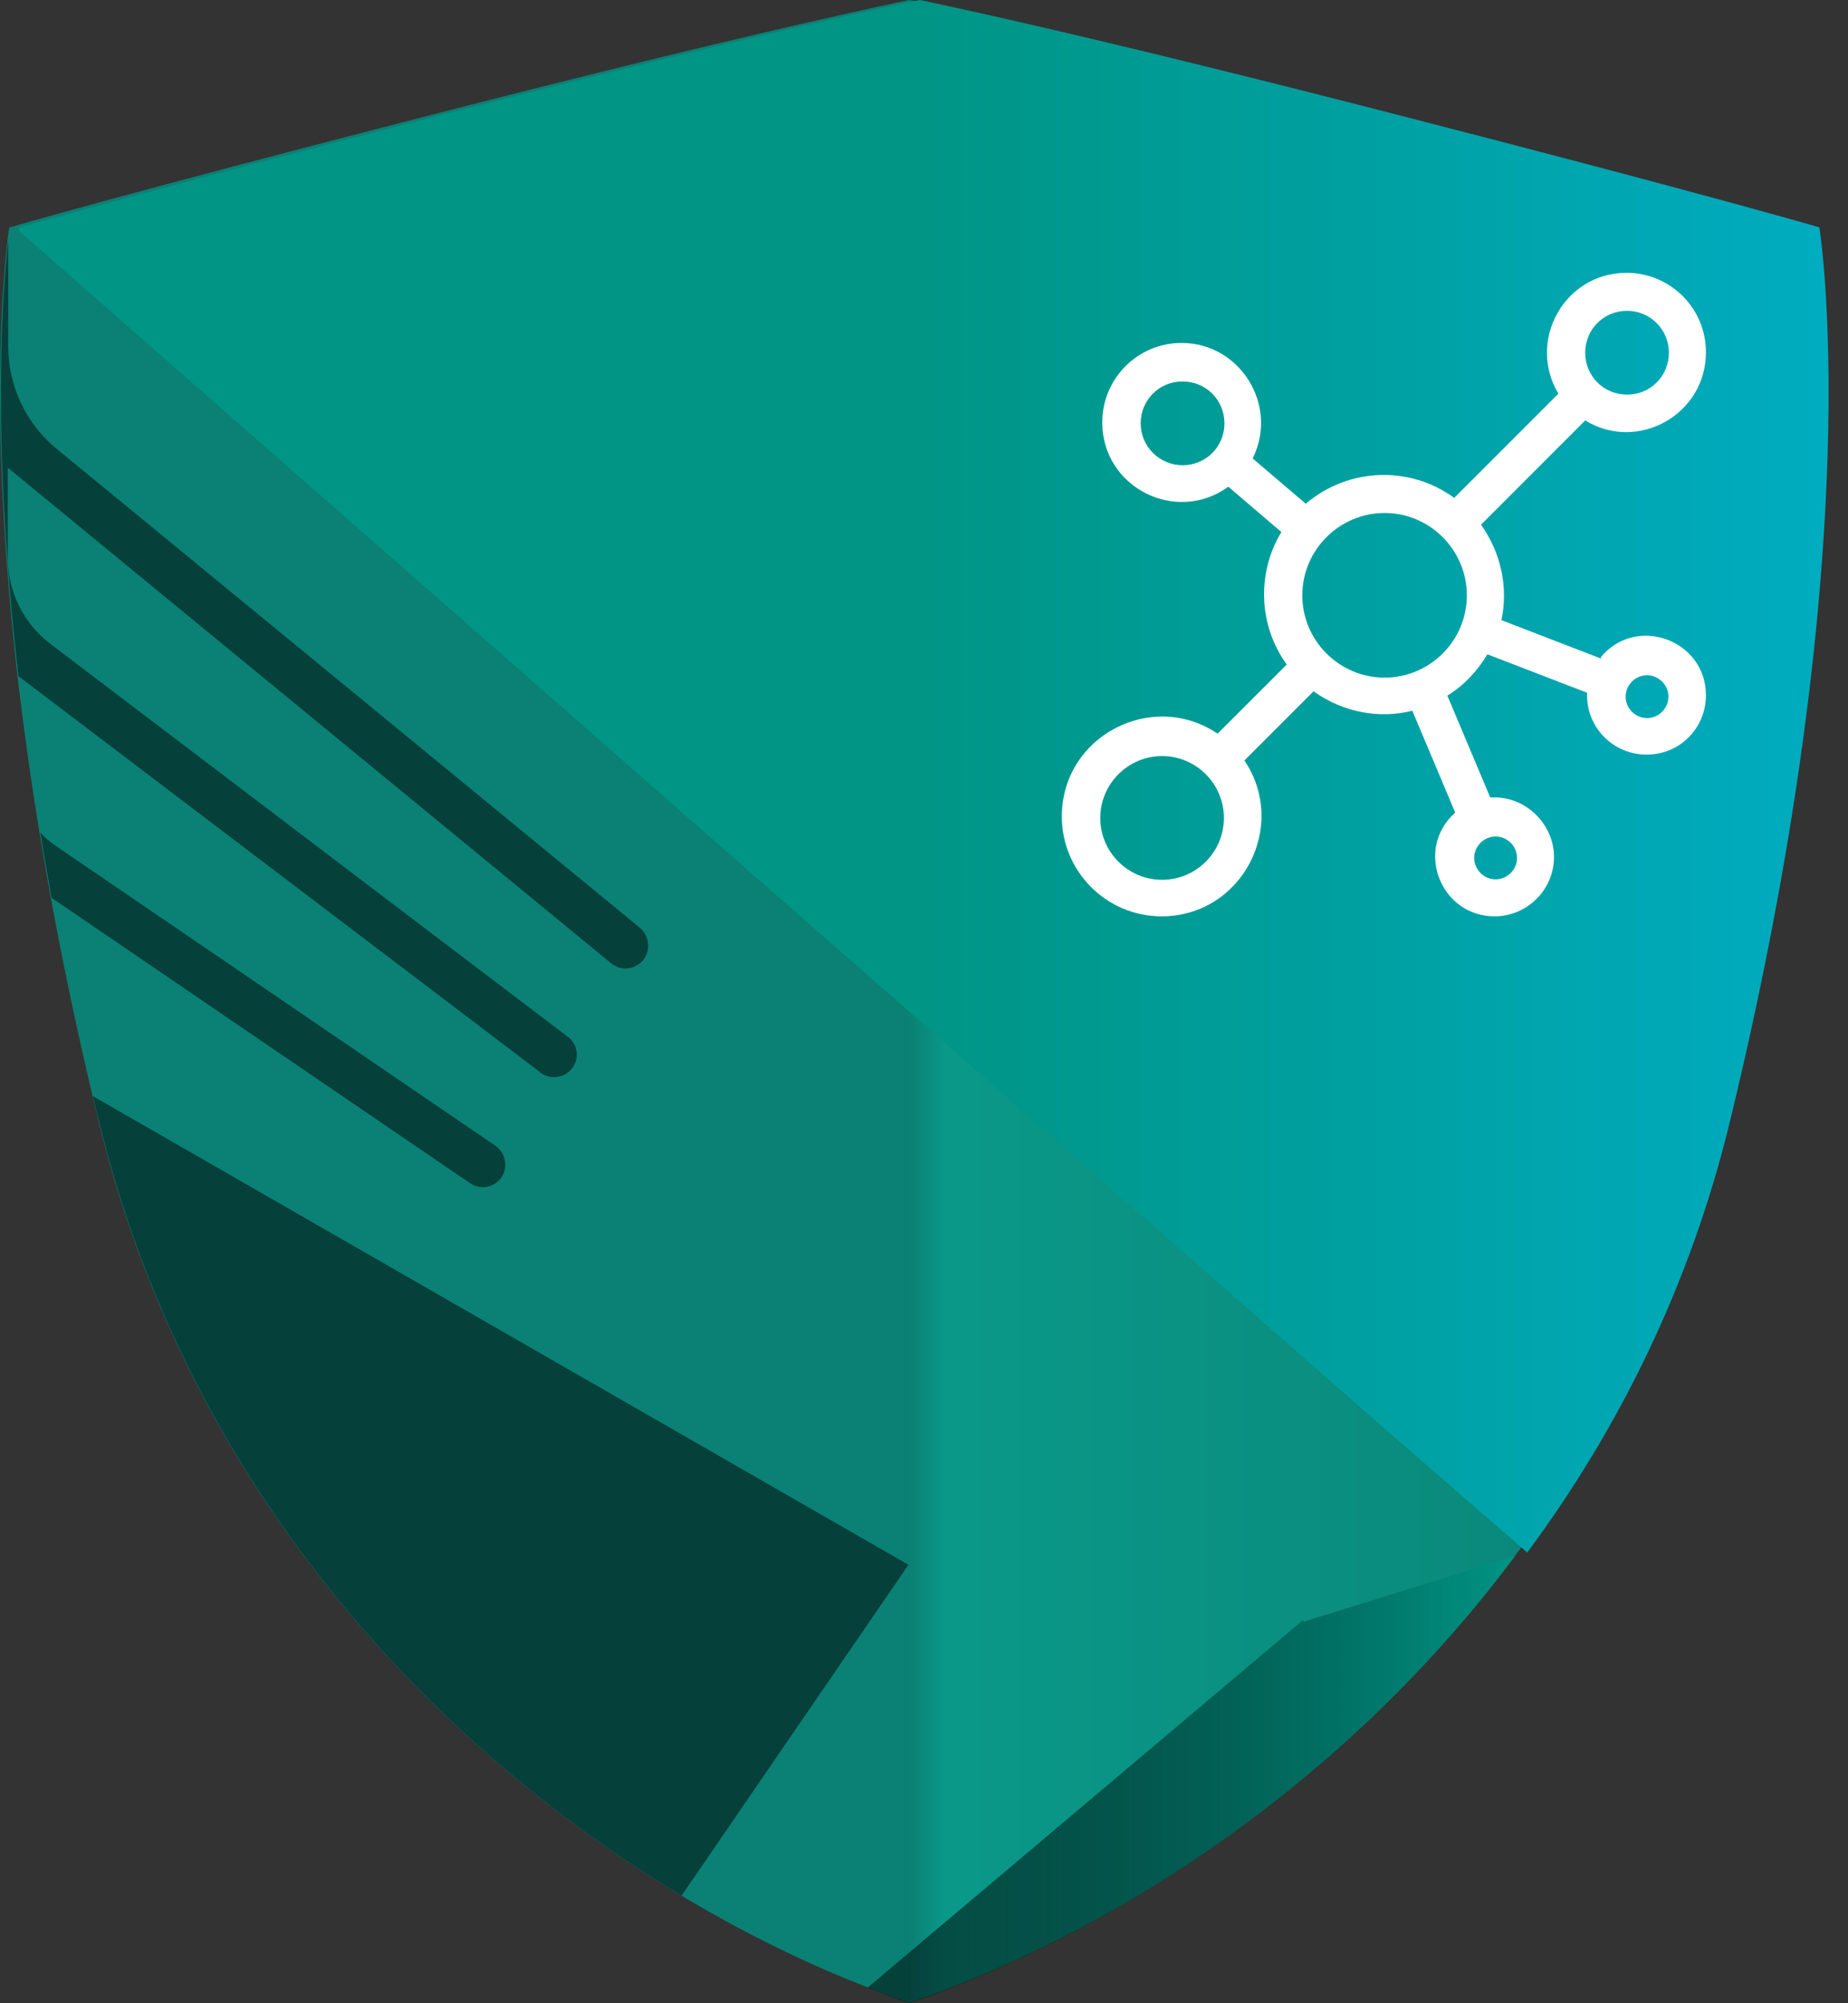
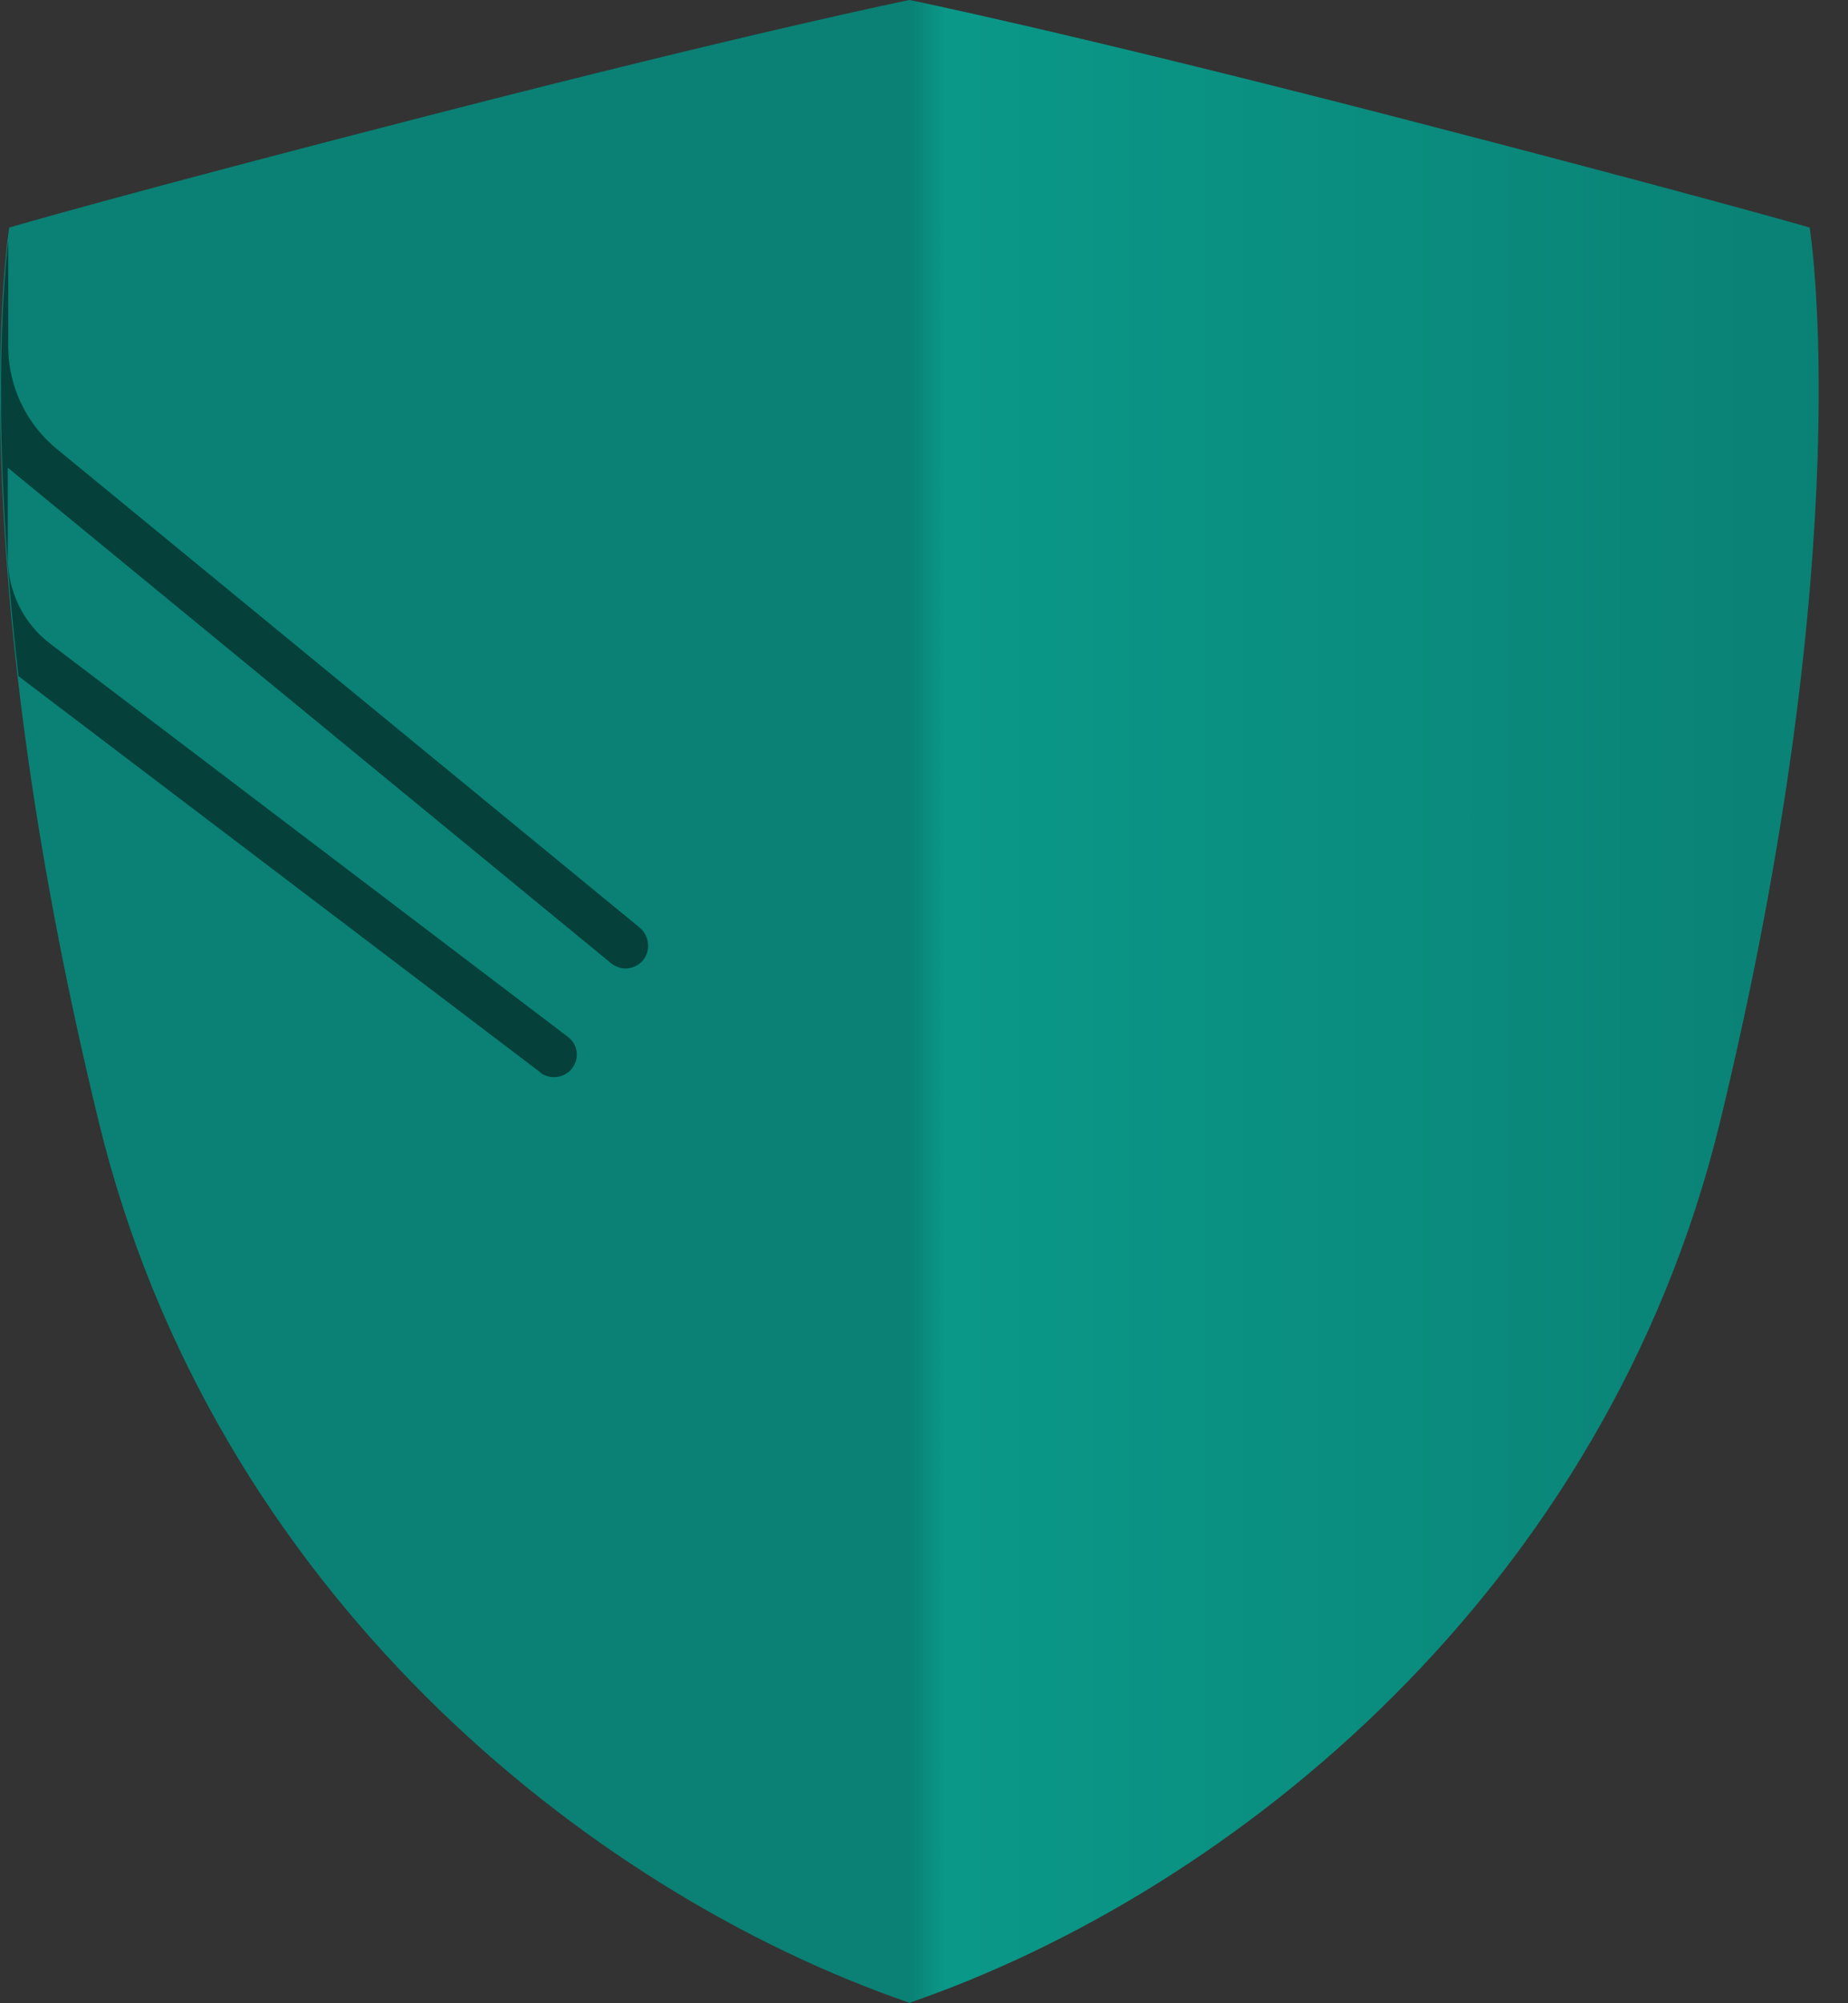
<svg xmlns="http://www.w3.org/2000/svg" width="24" height="26" viewBox="0 0 24 26" fill="none">
  <rect x="0" y="0" width="24" height="26" fill="#333333" stroke="none" />
  <path opacity="0.8" d="M11.811 0C11.811 0 13.777 0.398 18.051 1.499C22.085 2.542 23.502 2.953 23.502 2.953C23.502 2.953 24.166 7.031 22.338 14.562C20.859 20.638 16.015 24.546 11.811 25.994C7.606 24.546 2.763 20.638 1.283 14.562C-0.551 7.031 0.12 2.953 0.12 2.953C0.12 2.953 1.536 2.536 5.57 1.499C9.844 0.398 11.811 0 11.811 0Z" fill="url(#paint0_linear_27048_33026)" />
-   <path d="M8.852 24.603L11.798 20.309L1.207 14.227C1.232 14.341 1.258 14.448 1.289 14.562C2.427 19.241 5.557 22.63 8.852 24.603Z" fill="url(#paint1_linear_27048_33026)" />
-   <path d="M6.265 15.409C6.36 15.409 6.455 15.365 6.512 15.283C6.601 15.15 6.569 14.966 6.436 14.872L0.739 10.989C0.663 10.939 0.587 10.876 0.524 10.806C0.568 11.084 0.619 11.362 0.67 11.653L6.107 15.358C6.158 15.39 6.215 15.409 6.272 15.409H6.265Z" fill="url(#paint2_linear_27048_33026)" />
  <path d="M7.018 13.923C7.068 13.961 7.132 13.98 7.195 13.98C7.283 13.98 7.372 13.942 7.429 13.866C7.53 13.74 7.505 13.55 7.372 13.455L0.657 8.359C0.303 8.093 0.101 7.676 0.101 7.233V6.07L7.935 12.501C7.992 12.545 8.055 12.57 8.124 12.57C8.207 12.57 8.295 12.532 8.352 12.463C8.453 12.336 8.434 12.153 8.314 12.045L0.733 5.823C0.335 5.495 0.107 5.008 0.107 4.496V3.124C0.044 3.686 -0.127 5.608 0.24 8.776L7.024 13.923H7.018Z" fill="url(#paint3_linear_27048_33026)" />
-   <path d="M16.926 21.049V21.024L11.267 25.798C11.45 25.867 11.627 25.937 11.811 26C14.523 25.064 17.508 23.104 19.676 20.195L16.926 21.049Z" fill="url(#paint4_linear_27048_33026)" />
-   <path d="M23.635 2.953C23.635 2.953 22.218 2.536 18.184 1.499C13.91 0.398 11.944 0 11.944 0C11.944 0 9.977 0.398 5.703 1.499C1.669 2.542 0.252 2.953 0.252 2.953C0.252 2.953 0.252 2.965 0.246 2.997L17.95 18.514L19.834 20.151C21.011 18.564 21.946 16.699 22.465 14.562C24.299 7.031 23.628 2.953 23.628 2.953H23.635Z" fill="url(#paint5_linear_27048_33026)" />
-   <path d="M20.796 8.549L19.499 8.049C19.588 7.632 19.499 7.183 19.234 6.81L20.587 5.457C21.27 5.874 22.155 5.381 22.155 4.572C22.155 4.002 21.694 3.541 21.124 3.541C20.315 3.541 19.828 4.426 20.239 5.109L18.886 6.462C18.304 6.038 17.508 6.07 16.958 6.538L16.268 5.95C16.61 5.267 16.11 4.451 15.345 4.451C14.776 4.451 14.315 4.913 14.315 5.482C14.315 6.329 15.276 6.81 15.952 6.317L16.641 6.905C16.319 7.436 16.344 8.119 16.711 8.625L15.813 9.522C14.96 8.947 13.79 9.554 13.79 10.597C13.79 11.312 14.371 11.893 15.086 11.893C16.129 11.893 16.736 10.724 16.161 9.87L17.059 8.972C17.438 9.244 17.906 9.333 18.342 9.225L18.899 10.547C18.368 11.015 18.703 11.893 19.411 11.893C19.834 11.893 20.182 11.546 20.182 11.122C20.182 10.698 19.809 10.319 19.354 10.351L18.797 9.029C19.012 8.896 19.19 8.707 19.316 8.492L20.612 8.991C20.593 9.434 20.947 9.794 21.384 9.794C21.82 9.794 22.155 9.447 22.155 9.023C22.155 8.308 21.251 7.973 20.789 8.53L20.796 8.549ZM21.131 4.034C21.428 4.034 21.674 4.274 21.674 4.578C21.674 4.881 21.434 5.122 21.131 5.122C20.827 5.122 20.587 4.881 20.587 4.578C20.587 4.274 20.827 4.034 21.131 4.034ZM15.358 6.038C15.061 6.038 14.814 5.798 14.814 5.495C14.814 5.191 15.054 4.951 15.358 4.951C15.661 4.951 15.902 5.191 15.902 5.495C15.902 5.798 15.661 6.038 15.358 6.038ZM15.092 11.419C14.65 11.419 14.289 11.059 14.289 10.616C14.289 10.174 14.65 9.813 15.092 9.813C15.535 9.813 15.895 10.174 15.895 10.616C15.895 11.059 15.535 11.419 15.092 11.419ZM19.424 10.857C19.575 10.857 19.702 10.983 19.702 11.135C19.702 11.287 19.575 11.413 19.424 11.413C19.272 11.413 19.145 11.287 19.145 11.135C19.145 10.983 19.272 10.857 19.424 10.857ZM17.982 8.795C17.394 8.795 16.913 8.315 16.913 7.727C16.913 7.139 17.394 6.658 17.982 6.658C18.57 6.658 19.05 7.139 19.05 7.727C19.05 8.315 18.57 8.795 17.982 8.795ZM21.39 9.32C21.238 9.32 21.112 9.194 21.112 9.042C21.112 8.89 21.238 8.764 21.39 8.764C21.542 8.764 21.668 8.89 21.668 9.042C21.668 9.194 21.542 9.32 21.39 9.32Z" fill="white" />
  <defs>
    <linearGradient id="paint0_linear_27048_33026" x1="0.006" y1="12.994" x2="23.622" y2="12.994" gradientUnits="userSpaceOnUse">
      <stop offset="0.5" stop-color="#009585" />
      <stop offset="0.52" stop-color="#00B29E" />
      <stop offset="1" stop-color="#009585" />
    </linearGradient>
    <linearGradient id="paint1_linear_27048_33026" x1="1.207" y1="19.412" x2="11.798" y2="19.412" gradientUnits="userSpaceOnUse">
      <stop offset="0.5" stop-opacity="0.5" />
      <stop offset="1" stop-opacity="0.5" />
    </linearGradient>
    <linearGradient id="paint2_linear_27048_33026" x1="0.518" y1="13.114" x2="6.563" y2="13.114" gradientUnits="userSpaceOnUse">
      <stop offset="0.5" stop-opacity="0.5" />
      <stop offset="1" stop-opacity="0.5" />
    </linearGradient>
    <linearGradient id="paint3_linear_27048_33026" x1="0.006" y1="8.555" x2="8.415" y2="8.555" gradientUnits="userSpaceOnUse">
      <stop offset="0.5" stop-opacity="0.5" />
      <stop offset="1" stop-opacity="0.5" />
    </linearGradient>
    <linearGradient id="paint4_linear_27048_33026" x1="11.273" y1="23.091" x2="19.676" y2="23.091" gradientUnits="userSpaceOnUse">
      <stop stop-opacity="0.5" />
      <stop offset="1" stop-color="#009585" />
    </linearGradient>
    <linearGradient id="paint5_linear_27048_33026" x1="0.246" y1="10.072" x2="23.748" y2="10.072" gradientUnits="userSpaceOnUse">
      <stop offset="0.5" stop-color="#009585" />
      <stop offset="1" stop-color="#00ACC0" />
    </linearGradient>
  </defs>
</svg>